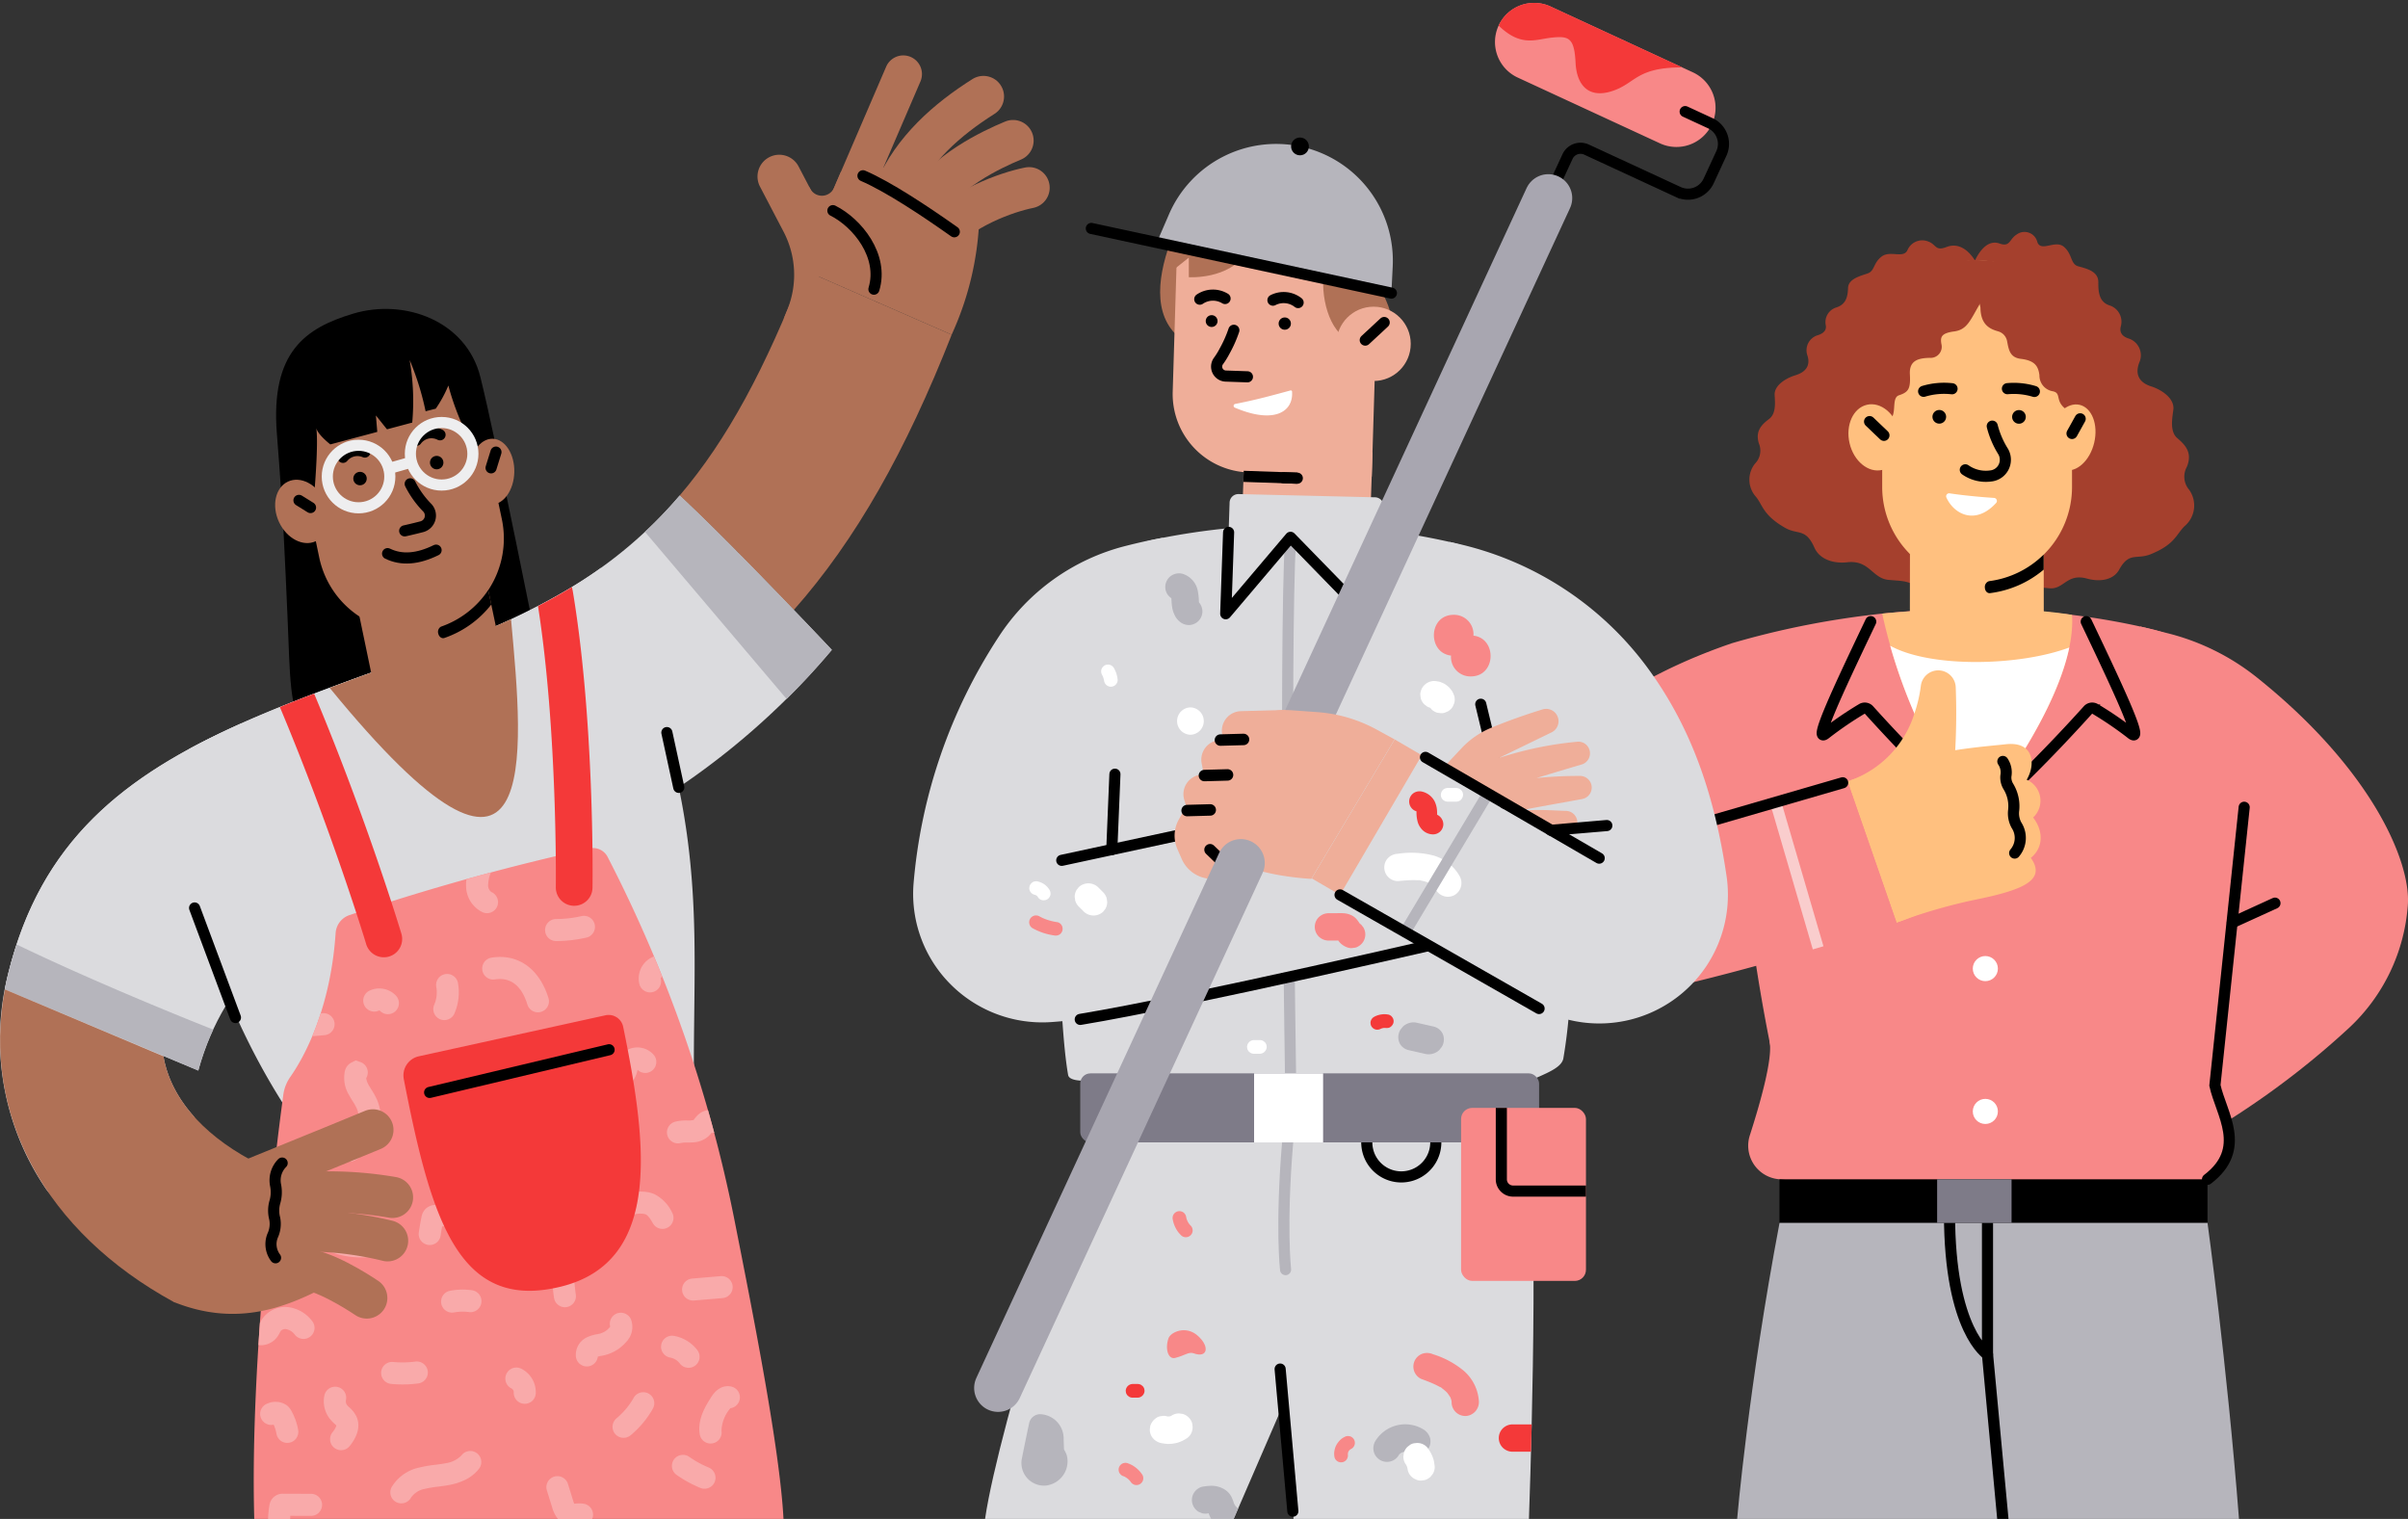
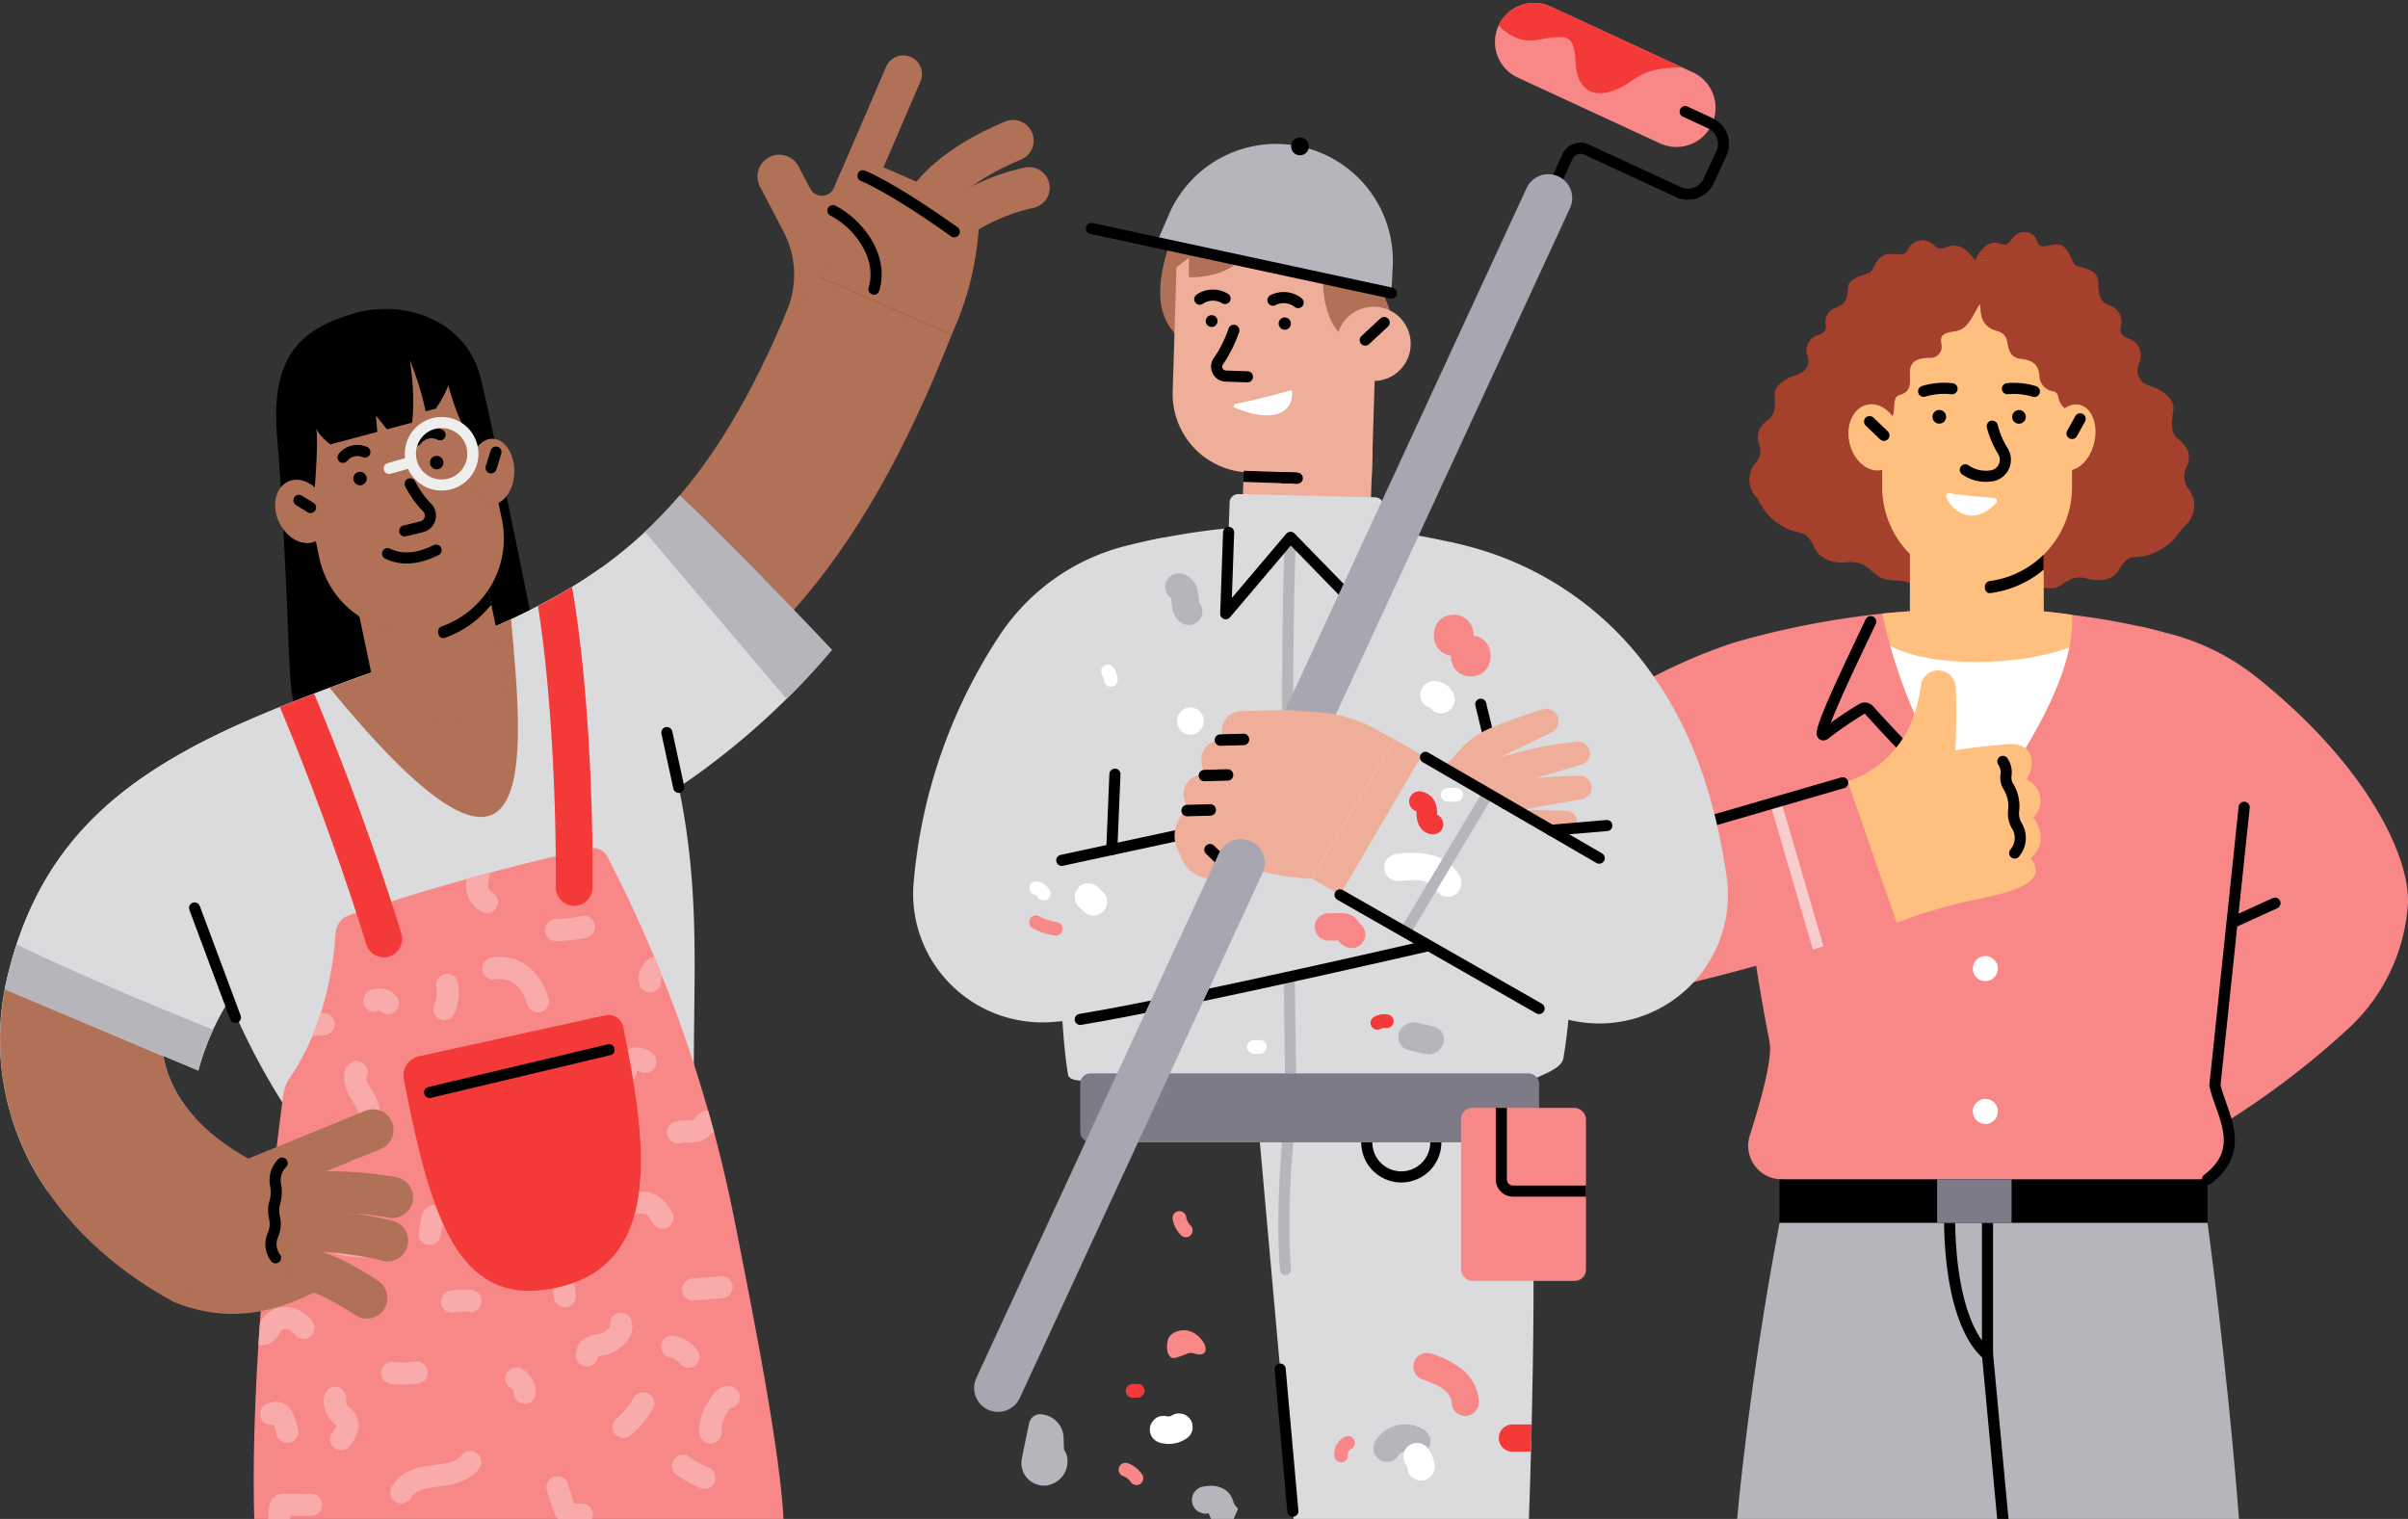
<svg xmlns="http://www.w3.org/2000/svg" width="325" height="205" viewBox="0 0 325 205">
  <rect x="0" y="0" width="325" height="205" fill="#333333" stroke="none" />
  <title />
  <defs>
    <style>
      .cls-1 {
        fill: #f88888;
      }

      .cls-15, .cls-16, .cls-18, .cls-19, .cls-2, .cls-20, .cls-21, .cls-22, .cls-23, .cls-3, .cls-7, .cls-9 {
        fill: none;
      }

      .cls-18, .cls-2, .cls-22, .cls-23, .cls-3, .cls-9 {
        stroke: #000;
      }

      .cls-15, .cls-16, .cls-18, .cls-19, .cls-2, .cls-21, .cls-22, .cls-3, .cls-7 {
        stroke-miterlimit: 10;
      }

      .cls-2 {
        stroke-width: 0.538px;
      }

      .cls-15, .cls-16, .cls-20, .cls-21, .cls-22, .cls-3, .cls-9 {
        stroke-linecap: round;
      }

      .cls-16, .cls-18, .cls-19, .cls-20, .cls-23, .cls-3, .cls-7, .cls-9 {
        stroke-width: 1.5px;
      }

      .cls-4 {
        fill: #ffc07f;
      }

      .cls-5 {
        fill: #fff;
      }

      .cls-6 {
        fill: #a5402d;
      }

      .cls-7 {
        stroke: #f9cdcd;
      }

      .cls-8 {
        fill: #b6b5bc;
      }

      .cls-20, .cls-23, .cls-9 {
        stroke-linejoin: round;
      }

      .cls-10 {
        fill: #7e7b88;
      }

      .cls-11 {
        fill: #dbdbde;
      }

      .cls-12 {
        fill: #b07156;
      }

      .cls-13 {
        fill: #f9aaaa;
      }

      .cls-14 {
        fill: #f43939;
      }

      .cls-15 {
        stroke: #b07156;
        stroke-width: 5.561px;
      }

      .cls-16 {
        stroke: #eeeeef;
      }

      .cls-17 {
        fill: #efae99;
      }

      .cls-19, .cls-20 {
        stroke: #b6b5bc;
      }

      .cls-21 {
        stroke: #a8a6b0;
        stroke-width: 6.455px;
      }

      .cls-22 {
        stroke-width: 1.546px;
      }
    </style>
  </defs>
  <g id="Layer_3" data-name="Layer 3">
    <g>
      <path class="cls-1" d="M285.616,159.23l-8.037-18.506c11.946-5.189,16.793-13.96,22.326-19.457h0c-4.465-4.992-6.904-9.023-12.133-11.978l1.084-24.733,3.542.868a31.613,31.613,0,0,1,12.207,6.006c15.452,12.354,20.805,24.836,20.371,30.708a25.088,25.088,0,0,1-7.904,16.565A112.228,112.228,0,0,1,285.616,159.23Z" />
-       <path class="cls-2" d="M236.988,96.365c-14.06,4.812-21.912,12.182-25.939,19.211a6.176,6.176,0,0,0,6.535,9.16,315.532,315.532,0,0,0,35.079-9.748" />
+       <path class="cls-2" d="M236.988,96.365c-14.06,4.812-21.912,12.182-25.939,19.211" />
      <path class="cls-1" d="M296.744,153.359H241.856s-8.135-26.831-8.135-66.538c19.515-5.724,39.913-5.923,56.714-1.901A15.333,15.333,0,0,1,302.185,99.772,230.159,230.159,0,0,1,296.744,153.359Z" />
-       <path class="cls-3" d="M270.936,107c4.817-4.51,9.469-9.619,10.868-11.176a.764.764,0,0,1,.975-.141,48.856,48.856,0,0,1,4.831,3.295c1.746,1.462-1.213-4.977-6.039-15.079" />
      <path class="cls-3" d="M263.12,107c-4.817-4.51-9.469-9.619-10.868-11.176a.764.764,0,0,0-.975-.141,48.856,48.856,0,0,0-4.831,3.295c-1.746,1.462,1.213-4.977,6.039-15.079" />
      <path class="cls-4" d="M279.655,82.986c.737,10.863-13.007,27.628-13.007,27.628a73.152,73.152,0,0,1-12.614-27.796S269.153,81.249,279.655,82.986Z" />
      <path class="cls-5" d="M255.109,87.147a73.167,73.167,0,0,0,11.539,23.467S277.104,97.857,279.286,87.389C272.524,89.913,260.544,90.168,255.109,87.147Z" />
      <path class="cls-4" d="M249.357,105.457l6.61,19.063.603-.209a26.997,26.997,0,0,0,9.779-6.013l1.011-.962-5.61-16.177Z" />
      <path class="cls-1" d="M216.289,134.955a16.28,16.28,0,0,1-13.994-24.392c4.22-7.369,13.098-17.469,31.425-23.742l6.534,19.088c-5.154,1.764-4.137,3.735-4.137,3.735s13.14-4.152,13.24-4.187l6.61,19.063A322.741,322.741,0,0,1,219.564,134.628,16.672,16.672,0,0,1,216.289,134.955Z" />
      <path class="cls-4" d="M249.357,105.457a14.026,14.026,0,0,0,9.002-9.092,18.671,18.671,0,0,0,.891-3.791,2.373,2.373,0,0,1,2.347-2.1h0a2.369,2.369,0,0,1,2.362,2.275,92.657,92.657,0,0,1-.142,9.7Z" />
      <path class="cls-4" d="M274.406,110.331a3.089,3.089,0,0,0-.871-5.097c1.197-1.958,1.085-5.217-2.822-4.787-3.097.341-8.961.712-14.745,2.717v21.355a73.177,73.177,0,0,1,10.231-3.009c6.57-1.317,10.106-2.612,7.892-5.729C275.668,114.531,275.934,112.347,274.406,110.331Z" />
      <path class="cls-6" d="M295.472,66.115a2.723,2.723,0,0,1-.326-3.092c.812-1.937-.233-2.994-1.279-3.887-1.04-.888-.689-2.667-.539-3.825.201-1.55-1.603-2.723-2.989-3.161-1.373-.433-2.279-1.397-1.625-3.178a2.381,2.381,0,0,0-1.385-3.275c-.958-.292-1.294-.881-1.086-1.661a2.31,2.31,0,0,0-1.438-2.79c-1.416-.409-1.62-1.655-1.602-3.153.018-1.504-1.618-1.841-2.709-2.152-1.082-.308-.746-1.6-1.926-2.624-1.172-1.017-3.088.768-3.597-.654a1.779,1.779,0,0,0-2.795-1.006c-1.027.644-.85,1.724-2.3,1.21-1.436-.509-2.664.698-3.547,2.777l.493,8.429,6.21,35.788c1.267-.804,1.837-.615,3.595-.462,1.933.168,2.325-2.064,5.052-1.31,1.661.459,3.535.254,4.343-1.212,1.347-2.442,2.338-1.31,4.231-2.071,3.282-1.319,3.463-2.681,4.584-3.787A3.645,3.645,0,0,0,295.472,66.115Z" />
      <path class="cls-6" d="M236.869,62.569a2.486,2.486,0,0,0,.524-2.714c-.537-1.719.429-2.588,1.39-3.32.961-.733.783-2.262.735-3.242-.064-1.299,1.562-2.274,2.799-2.644,1.242-.372,2.108-1.193,1.622-2.672a2.122,2.122,0,0,1,1.409-2.738c.876-.276,1.208-.773,1.058-1.402a2.065,2.065,0,0,1,1.428-2.338c1.315-.417,1.552-1.438,1.591-2.637.039-1.191,1.562-1.596,2.594-1.938,1.036-.343.75-1.342,1.899-2.271,1.15-.93,3.006.299,3.532-.905a2.17,2.17,0,0,1,2.846-1.135c1.068.405.885,1.317,2.418.725,1.54-.595,2.907.275,3.936,1.961l-.383,7.57-7.098,36.664c-1.526-1.192-2.207-1.091-4.27-1.27-2.21-.191-2.576-2.719-5.578-2.377-1.781.202-3.706-.333-4.439-1.982-1.187-2.67-2.223-1.672-3.979-2.683-2.92-1.681-2.975-2.989-3.878-4.138A3.463,3.463,0,0,1,236.869,62.569Z" />
      <path class="cls-4" d="M271.937,87.448l-10.27-.013a3.675,3.675,0,0,1-3.899-3.398l.026-20.891,18.022.023.028,20.883A3.674,3.674,0,0,1,271.937,87.448Z" />
      <path class="cls-4" d="M266.831,78.534h-.005a12.808,12.808,0,0,1-12.792-12.809l-0-17.77a12.808,12.808,0,0,1,12.824-12.807h0a12.808,12.808,0,0,1,12.792,12.806l.005,17.77A12.808,12.808,0,0,1,266.831,78.534Z" />
      <path d="M275.828,74.844l.001,2.036a13.911,13.911,0,0,1-7.236,3.171c-.371.046-.707-.285-.707-.818h0a.811.811,0,0,1,.571-.799A12.777,12.777,0,0,0,275.828,74.844Z" />
      <path class="cls-3" d="M268.889,57.515a12.031,12.031,0,0,0,1.478,3.44,2.201,2.201,0,0,1-1.718,3.286,4.811,4.811,0,0,1-3.397-.831" />
      <path class="cls-3" d="M270.936,52.457a9.543,9.543,0,0,1,3.636.375" />
      <path class="cls-3" d="M263.46,52.467a9.576,9.576,0,0,0-3.834.346" />
      <circle cx="261.739" cy="56.253" r="0.924" />
      <circle cx="272.492" cy="56.266" r="0.924" />
      <path class="cls-5" d="M263.133,66.583c2.264.342,4.764.536,6.008.618a.408.408,0,0,1,.263.686c-2.795,3.042-5.691,1.513-6.707-.745A.405.405,0,0,1,263.133,66.583Z" />
      <path class="cls-6" d="M265.811,35.116l1.483,6.365c.012,2.426,1.358,2.942,2.397,3.242a1.691,1.691,0,0,1,1.195,1.304c.228,1.183.374,2.225,1.869,2.406,1.89.229,2.348.993,2.501,2.215a2.149,2.149,0,0,0,1.833,2.165c1.222.28.154,1.348,1.91,2.529h1.205S284.552,34.604,265.811,35.116Z" />
      <ellipse class="cls-4" cx="279.656" cy="59.035" rx="4.516" ry="3.077" transform="translate(158.325 317.824) rotate(-76.801)" />
      <line class="cls-3" x1="279.653" y1="58.505" x2="280.755" y2="56.523" />
      <path class="cls-6" d="M267.294,40.875c-1.37,2.313-1.755,3.614-3.538,3.854s-1.879.771-1.735,1.686a1.501,1.501,0,0,1-1.59,1.879c-1.349.048-2.769.241-2.661,2.216s-.181,2.409-1.482,2.843.263,3.699-2.253,3.487c-.589-5.077-1.167-12.883,1.29-15.966s7.024-6.106,11.534-5.727S267.294,40.875,267.294,40.875Z" />
      <ellipse class="cls-4" cx="252.998" cy="59.03" rx="3.46" ry="4.516" transform="translate(-6.795 58.672) rotate(-13.055)" />
      <line class="cls-3" x1="254.271" y1="58.756" x2="252.329" y2="56.899" />
      <line class="cls-7" x1="239.727" y1="108.551" x2="245.388" y2="127.923" />
      <line class="cls-3" x1="248.703" y1="105.646" x2="221.483" y2="113.549" />
      <path class="cls-3" d="M270.319,102.767a2.617,2.617,0,0,1,.41,1.959,2.312,2.312,0,0,0,.306,1.375,5.107,5.107,0,0,1,.742,3.254,3.309,3.309,0,0,0,.38,2.012,3.139,3.139,0,0,1-.242,3.766" />
      <path class="cls-1" d="M298.112,142.649l-59.284-2.1c.467,2.242-1.231,8.247-2.662,12.688a4.543,4.543,0,0,0,3.781,5.898l.226.028a39.581,39.581,0,0,0,4.789.291h53.15C302.94,154.748,299.301,150.168,298.112,142.649Z" />
      <rect x="240.172" y="159.163" width="57.768" height="5.889" />
      <path class="cls-3" d="M297.94,159.163c5.445-4.142,1.828-8.85 1-12.682L302.89,108.95" />
      <line class="cls-3" x1="301.29" y1="124.519" x2="307.045" y2="121.893" />
      <circle class="cls-5" cx="267.955" cy="150.001" r="1.694" />
      <circle class="cls-5" cx="267.955" cy="130.725" r="1.694" />
      <path class="cls-8" d="M302.189,205h-67.732s1.523-17.826,5.72-39.948h57.764S300.547,183.867,302.189,205Z" />
      <path class="cls-9" d="M263.12,163.859c0,15.777,5.126,18.943,5.126,18.943V162.107" />
      <path d="M271.076,204.929V205h-1.523l-2.058-22.133a.748.748,0,0,1,.676-.817.758.758,0,0,1,.827.686Z" />
      <rect class="cls-10" x="261.448" y="159.163" width="10.047" height="5.889" />
    </g>
  </g>
  <g id="Layer_2" data-name="Layer 2">
    <g>
      <path d="M72.948,89.46,41.193,99.202c-2.203-3.753-2.032-7.972-2.382-15.796s-.56-13.76-1.441-24.865,3.928-14.295,10.293-16.209c6.919-2.081,15.258.948,17.166,8.535C66.907,59.123,72.948,89.46,72.948,89.46Z" />
      <path class="cls-2" d="M34.216,168.757c-19.338-7.797-25.657-22.03-22.507-34.785,5.128-20.784,21.832-25.64,51.712-36.378,29.116-10.474,42.907-25.662,55.02-56.798" />
      <path class="cls-11" d="M93.742,150.635,42.354,154.983a93.482,93.482,0,0,1-14.759-29.427c-2.11-7.175-1.154-16.703-2.07-24.467,8.267-4.491,18.206-8.048,29.392-12.04l4.81-1.72c8.479-3.046,15.447-6.432,21.405-10.697a147.545,147.545,0,0,1,8.201,20.721C95.606,118.097,93.178,131.627,93.742,150.635Z" />
      <path class="cls-11" d="M77.211,79.223l6.801,21.217a123.812,123.812,0,0,1-16.906,7.421l-4.849,1.734c-27.132,9.689-36.683,13.721-39.958,26.994-1.237,5.02.136,9.84,3.759,13.972,2.796,3.177-14.818,17.514-19.94,9.777a35.848,35.848,0,0,1-4.999-28.972c6.246-25.326,26.191-32.457,53.797-42.316l4.81-1.72a94.547,94.547,0,0,0,17.484-8.117Z" />
      <path class="cls-12" d="M128.444,45.174c-6.167,15.667-12.914,27.672-21.306,37.148-4.474-4.657-10.926-11.285-15.407-15.444,6.437-7.54,11.625-17.263,16.719-30.451l9.992,4.369Z" />
      <path class="cls-1" d="M39.2,145.318c1.639-2.344,5.387-8.777,6.099-19.4a2.742,2.742,0,0,1,1.828-2.399,311.676,311.676,0,0,1,32.459-9.015,2.207,2.207,0,0,1,2.431,1.166q.088.174.177.347a185.099,185.099,0,0,1,16.864,48.294c2.609,13.153,6.206,31.347,6.688,40.69H34.317c-.619-21.978,3.023-50.608,3.92-57.253A5.531,5.531,0,0,1,39.2,145.318Z" />
      <path class="cls-13" d="M90.458,183.223a2.128,2.128,0,0,1,1.288.792,1.487,1.487,0,1,0,2.373-1.794,5.104,5.104,0,0,0-3.135-1.924,1.487,1.487,0,1,0-.526,2.927Z" />
      <path class="cls-13" d="M84.287,194.048a1.48,1.48,0,0,0,.822-.337,12.905,12.905,0,0,0,3.006-3.593,1.487,1.487,0,0,0-2.589-1.464,10.078,10.078,0,0,1-2.315,2.767,1.487,1.487,0,0,0,1.076,2.627Z" />
      <path class="cls-13" d="M86.796,163.818a1.364,1.364,0,0,1,.349.079c.356.151.719.77.983,1.222a1.487,1.487,0,1,0,2.568-1.502,5.35,5.35,0,0,0-2.387-2.458,4.204,4.204,0,0,0-1.144-.294,6.118,6.118,0,0,0-4.058.924,1.487,1.487,0,1,0,1.609,2.501A3.169,3.169,0,0,1,86.796,163.818Z" />
      <path class="cls-13" d="M96.031,194.819c.038-.003.076-.007.114-.013a1.488,1.488,0,0,0,1.231-1.707,4.905,4.905,0,0,1,1.12-2.943c.023-.036.044-.067.063-.094a1.487,1.487,0,0,0,.154-2.923c-.596-.142-1.741-.14-2.731,1.429-.745,1.181-1.871,2.964-1.541,5.007A1.487,1.487,0,0,0,96.031,194.819Z" />
      <path class="cls-13" d="M79.329,184.416a1.306,1.306,0,0,0,.149-.02,1.487,1.487,0,0,0,1.206-1.298c.124-.038.288-.07.46-.104.181-.035.362-.071.541-.117a5.574,5.574,0,0,0,2.844-1.781,2.879,2.879,0,0,0,.622-3.048,1.488,1.488,0,0,0-2.795.992,1.11,1.11,0,0,1-.097.134,2.563,2.563,0,0,1-1.312.821c-.123.032-.249.055-.374.08a5.151,5.151,0,0,0-1.295.386,2.599,2.599,0,0,0-1.535,2.746A1.488,1.488,0,0,0,79.329,184.416Z" />
      <path class="cls-13" d="M97.273,172.232l-3.853.326a1.487,1.487,0,0,0,.251,2.964l3.853-.326a1.487,1.487,0,1,0-.251-2.964Z" />
      <path class="cls-13" d="M71.183,135.581a1.487,1.487,0,0,0,1.544,1.041,1.456,1.456,0,0,0,.316-.062,1.487,1.487,0,0,0,.98-1.861c-1.232-3.973-4.111-6.016-7.682-5.451a1.487,1.487,0,1,0,.46,2.939C68.907,131.868,70.383,132.999,71.183,135.581Z" />
      <path class="cls-13" d="M76.368,176.422q.045-.004.091-.011a1.487,1.487,0,0,0,1.257-1.686c-.119-.817-.198-1.653-.235-2.483a1.488,1.488,0,0,0-2.972.133c.042.93.131,1.865.264,2.78A1.487,1.487,0,0,0,76.368,176.422Z" />
      <path class="cls-13" d="M35.422,181.549a2.762,2.762,0,0,0,1.895-.982,3.884,3.884,0,0,0,.455-.726c.033-.065.065-.131.103-.191a.838.838,0,0,1,.771-.265,1.946,1.946,0,0,1,1.163.774,1.488,1.488,0,0,0,2.352-1.822,4.827,4.827,0,0,0-3.082-1.895,3.768,3.768,0,0,0-3.713,1.611c-.088.138-.165.282-.239.428-.011.02-.021.042-.031.062-.005-.001-.01 0-.015-.001q-.105,1.485-.2,2.992A2.764,2.764,0,0,0,35.422,181.549Z" />
      <path class="cls-13" d="M41.979,204.586h.003a1.487,1.487,0,0,0,.003-2.975l-3.744-.008a1.787,1.787,0,0,0-1.875,1.564A13.988,13.988,0,0,0,36.179,205h2.986c.007-.14.003-.28.016-.42Z" />
      <path class="cls-13" d="M47.109,147.793c.154.286.325.562.497.838a7.641,7.641,0,0,1,.574,1.03,3.266,3.266,0,0,1-.011,2.403,4.027,4.027,0,0,1-1.701,1.934,1.487,1.487,0,1,0,1.502,2.567,6.954,6.954,0,0,0,2.965-3.405,6.221,6.221,0,0,0-.008-4.641,10.116,10.116,0,0,0-.794-1.459c-.139-.223-.279-.447-.404-.677a2.478,2.478,0,0,1-.308-.871,1.517,1.517,0,0,0,.118-.241,1.487,1.487,0,0,0-.857-1.921l-.679-.233-.589.301a1.695,1.695,0,0,0-.853,1.08A4.458,4.458,0,0,0,47.109,147.793Z" />
      <path class="cls-13" d="M81.129,145.493a1.487,1.487,0,0,0,1.454,1.52,5.359,5.359,0,0,0,.608-.014,3.086,3.086,0,0,0,2.102-.969,3.516,3.516,0,0,0,.71-1.441c.016-.058.038-.13.058-.194a1.488,1.488,0,0,0,2.203-1.99,2.925,2.925,0,0,0-4.666.256,4.102,4.102,0,0,0-.453,1.101c-.024.085-.055.19-.071.251a2.044,2.044,0,0,1-.425.026A1.488,1.488,0,0,0,81.129,145.493Z" />
      <path class="cls-13" d="M94.259,150.417a4.014,4.014,0,0,0-.511.568,1.785,1.785,0,0,1-.138.171,3.091,3.091,0,0,1-.847.068,5.864,5.864,0,0,0-1.723.19,1.488,1.488,0,0,0,.86,2.848,3.68,3.68,0,0,1,.875-.063c.245-.001.519-.002.807-.026a3.31,3.31,0,0,0,1.984-.775,3.571,3.571,0,0,0,.465-.502,1.479,1.479,0,0,0,.364-.016q-.408-1.528-.842-3.047A2.369,2.369,0,0,0,94.259,150.417Z" />
      <path class="cls-13" d="M70.744,189.459a1.484,1.484,0,0,0,1.565-1.405,3.538,3.538,0,0,0-1.966-3.334,1.487,1.487,0,0,0-1.3,2.675.576.576,0,0,1,.295.5A1.487,1.487,0,0,0,70.744,189.459Z" />
      <path class="cls-13" d="M86.318,132.893a1.487,1.487,0,0,0,2.85-.849.55.55,0,0,1,.201-.212l.017-.007q-.552-1.376-1.125-2.744a4,4,0,0,0-.406.191A3.172,3.172,0,0,0,86.318,132.893Z" />
      <path class="cls-13" d="M61.811,132.671a1.487,1.487,0,0,0-2.927.533,4.173,4.173,0,0,1-.277,2.391,1.487,1.487,0,0,0,2.726,1.19A7.176,7.176,0,0,0,61.811,132.671Z" />
      <path class="cls-13" d="M58.123,168.026a1.488,1.488,0,0,0,1.345-1.266c.06-.41.127-.819.203-1.235l1.436-.116.006-0a1.487,1.487,0,0,0-.245-2.965l-2.137.172a2.043,2.043,0,0,0-1.215.469,2.013,2.013,0,0,0-.628,1.162q-.21,1.035-.363,2.081a1.488,1.488,0,0,0,1.255,1.688A1.527,1.527,0,0,0,58.123,168.026Z" />
      <path class="cls-13" d="M64.969,175.813a1.487,1.487,0,0,0-1.27-1.677,9.092,9.092,0,0,0-2.935.068,1.487,1.487,0,1,0,.542,2.924,6.206,6.206,0,0,1,1.986-.046,1.468,1.468,0,0,0,.33.009A1.489,1.489,0,0,0,64.969,175.813Z" />
      <path class="cls-13" d="M43.796,139.711a1.487,1.487,0,1,0-.251-2.964l-.27.023c-.361,1.123-.742,2.157-1.13,3.081Z" />
      <path class="cls-13" d="M78.482,123.642a15.647,15.647,0,0,1-3.431.393,1.487,1.487,0,1,0,.012,2.975q.751-.002,1.5-.067a18.765,18.765,0,0,0,2.582-.401,1.487,1.487,0,0,0-.662-2.9Z" />
      <path class="cls-13" d="M36.937,192.277a5.155,5.155,0,0,1,.374,1.227,1.487,1.487,0,0,0,1.589,1.228c.043-.004.087-.009.131-.017a1.487,1.487,0,0,0,1.211-1.72,8.1,8.1,0,0,0-.891-2.538,2.521,2.521,0,0,0-.583-.748,2.666,2.666,0,0,0-2.65-.29,1.488,1.488,0,0,0,.819,2.857Z" />
      <path class="cls-13" d="M80.017,204.687a1.487,1.487,0,0,0-1.196-1.73,4.437,4.437,0,0,0-1.13-.029c-.061.005-.133.01-.198.014-.032-.08-.07-.192-.114-.331l-.728-2.339a1.487,1.487,0,1,0-2.84.883l.728,2.34A4.199,4.199,0,0,0,75.3,205h4.621A1.479,1.479,0,0,0,80.017,204.687Z" />
      <path class="cls-13" d="M45.105,195.393a1.487,1.487,0,0,0,2.091-.228c1.433-1.783,1.291-3.141.921-3.967a3.955,3.955,0,0,0-.975-1.257,3.258,3.258,0,0,1-.284-.286.853.853,0,0,1-.167-.692,1.487,1.487,0,1,0-2.906-.636,3.816,3.816,0,0,0,.778,3.221,6.264,6.264,0,0,0,.535.555c.109.103.273.258.295.274 0.0.003-.004.288-.515.926A1.487,1.487,0,0,0,45.105,195.393Z" />
      <path class="cls-13" d="M62.957,118.645a5.563,5.563,0,0,0-.049.896,3.937,3.937,0,0,0,2.245,3.587,1.487,1.487,0,0,0,1.159-2.739,1.108,1.108,0,0,1-.431-.932,4.985,4.985,0,0,1,.371-1.703Q64.631,118.185,62.957,118.645Z" />
      <path class="cls-13" d="M52.189,169.212a1.487,1.487,0,0,0-.847-2.851,9.198,9.198,0,0,1-6.061-.328,1.487,1.487,0,0,0-1.148,2.744,12.038,12.038,0,0,0,8.055.435Z" />
      <path class="cls-13" d="M56.063,183.763a13.329,13.329,0,0,1-2.964.056,1.487,1.487,0,1,0-.281,2.96,15.998,15.998,0,0,0,2.871.015q.384-.033.767-.083a1.487,1.487,0,0,0,1.277-1.671A1.503,1.503,0,0,0,56.063,183.763Z" />
      <path class="cls-13" d="M95.65,198.06a13.329,13.329,0,0,1-2.601-1.423,1.487,1.487,0,1,0-1.714,2.43,15.999,15.999,0,0,0,2.485,1.438q.35.163.708.309a1.487,1.487,0,0,0,1.938-.816A1.503,1.503,0,0,0,95.65,198.06Z" />
      <path class="cls-13" d="M55.466,202.138a2.877,2.877,0,0,1,1.872-1.195,14.697,14.697,0,0,1,1.794-.3c.535-.069,1.07-.138,1.597-.243a8.394,8.394,0,0,0,1.883-.594,5.338,5.338,0,0,0,2.041-1.582,1.487,1.487,0,0,0-2.359-1.812,3.673,3.673,0,0,1-2.147,1.071c-.459.092-.925.15-1.39.209a17.145,17.145,0,0,0-2.162.372,5.714,5.714,0,0,0-3.757,2.681,1.488,1.488,0,0,0,2.629,1.393Z" />
      <path class="cls-13" d="M53.443,134.378a3.093,3.093,0,0,0-3.57-.679,1.487,1.487,0,0,0,1.279,2.686.174.174,0,0,1,.112.019,1.487,1.487,0,1,0,2.179-2.025Z" />
      <path class="cls-14" d="M52.513,129.097a2.185,2.185,0,0,1-.5.092,2.488,2.488,0,0,1-2.586-1.752c-.043-.156-4.564-15.127-11.654-32.011,1.501-.605,3.042-1.213,4.624-1.804,7.167,17.086,11.733,32.234,11.776,32.389A2.472,2.472,0,0,1,52.513,129.097Z" />
      <path class="cls-14" d="M79.968,119.808a2.466,2.466,0,0,1-2.262,2.43,2.168,2.168,0,0,1-.248.011,2.478,2.478,0,0,1-2.441-2.51c.001-.219.248-21.057-2.404-37.939q2.403-1.233,4.598-2.578C80.243,96.828,79.989,118.871,79.968,119.808Z" />
      <path class="cls-15" d="M124.655,27.963c2.843-4.816,9.189-7.794,12.072-8.992" />
      <path class="cls-15" d="M126.112,32.236c3.724-4.173,9.722-6.285,12.781-6.9" />
-       <path class="cls-15" d="M120.822,25.713c2.379-5.529,6.984-9.581,11.912-12.69" />
      <path class="cls-12" d="M108.448,36.427l19.996,8.747.332-.759a40.954,40.954,0,0,0,3.371-14.392l.088-1.76L115.266,20.841Z" />
      <path class="cls-12" d="M115.705,6.72h5.038a0,0,0,0,1,0,0V27.917a2.519,2.519,0,0,1-2.519,2.519h0a2.519,2.519,0,0,1-2.519-2.519V6.72A0,0,0,0,1,115.705,6.72Z" transform="translate(219.473 82.378) rotate(-156.714)" />
      <path class="cls-12" d="M103.816,21.22h0a2.938,2.938,0,0,1,3.965,1.243l5.876,11.242-7.873,9.278.478-1.177a12.533,12.533,0,0,0-.503-10.525l-3.186-6.096A2.938,2.938,0,0,1,103.816,21.22Z" />
      <path class="cls-12" d="M109.227,25.23l.119.227a1.788,1.788,0,0,0,3.227-.121l.941-2.187,5.428,2.336-4.048,9.406-6.562-2.824Z" />
      <path class="cls-3" d="M112.412,28.428c3.288,1.643,6.901,6.109,5.538,10.601" />
      <path class="cls-3" d="M128.8,31.281c-4-2.828-8.928-6.096-12.329-7.559" />
      <path class="cls-12" d="M68.973,83.582l-.004-.001c-2.873,1.321-5.94,2.562-9.242,3.748l-4.81,1.72c-3.616,1.29-7.086,2.535-10.426,3.781C73.262,128.023,70.663,102.067,68.973,83.582Z" />
      <path class="cls-12" d="M64.117,96.324l-7.278,1.516A5.165,5.165,0,0,1,50.73,93.836l-4.544-21.821,17.342-3.611L68.118,90.203A5.165,5.165,0,0,1,64.117,96.324Z" />
      <path class="cls-12" d="M57.982,84.997l-.005.001a12.589,12.589,0,0,1-14.888-9.744L39.506,58.159a12.589,12.589,0,0,1,9.755-14.905h0A12.589,12.589,0,0,1,64.149,52.994L67.736,70.089A12.589,12.589,0,0,1,57.982,84.997Z" />
      <path d="M65.893,79.634l.412,1.958a13.673,13.673,0,0,1-6.322,4.509c-.348.119-.738-.132-.845-.645h0a.797.797,0,0,1,.388-.884A12.559,12.559,0,0,0,65.893,79.634Z" />
      <path class="cls-3" d="M55.364,65.3a12.692,12.692,0,0,0,2.333,3.254,1.551,1.551,0,0,1-.763,2.534c-1.216.316-2.314.558-2.314.558" />
      <circle cx="48.591" cy="64.588" r="0.908" />
      <circle cx="58.939" cy="62.434" r="0.908" />
      <path class="cls-3" d="M52.31,74.72c1.894.924,4.07.749,6.549-.471" />
      <path class="cls-3" d="M46.294,61.724a2.533,2.533,0,0,1,2.95-.715" />
      <path class="cls-3" d="M56.205,59.423a2.524,2.524,0,0,1,3.185-.741" />
      <path d="M44.584,59.978,55.638,57.033a32.355,32.355,0,0,0-.35-8.449,37.385,37.385,0,0,1,2.153,6.92l1.373-.348a16.797,16.797,0,0,0,1.7-3.128s1.461,5.932,4.447,9.616l1.21-.557L63.748,49.685s-3.252-9.212-15.114-6.846S38.297,55.459,39.337,59.995a37.796,37.796,0,0,0,2.208,7.011l.852-.072c.173-2.134.579-7.468.276-9.259C42.758,58.569,44.584,59.978,44.584,59.978Z" />
      <polygon class="cls-12" points="50.958 58.73 50.733 56.071 52.404 58.164 50.958 58.73" />
      <ellipse class="cls-12" cx="66.388" cy="63.654" rx="4.439" ry="3.025" transform="translate(1.173 128.508) rotate(-88.636)" />
      <line class="cls-3" x1="66.279" y1="63.144" x2="66.939" y2="61.015" />
      <ellipse class="cls-12" cx="40.742" cy="69.022" rx="3.401" ry="4.439" transform="translate(-25.266 23.558) rotate(-24.89)" />
      <line class="cls-3" x1="41.912" y1="68.502" x2="40.35" y2="67.531" />
-       <circle class="cls-16" cx="48.394" cy="64.316" r="4.22" />
      <circle class="cls-16" cx="59.606" cy="61.243" r="4.22" />
      <line class="cls-16" x1="52.537" y1="63.22" x2="55.468" y2="62.387" />
      <path class="cls-12" d="M33.841,156.55l-10.382,19.171c8.069,3.251,14.502.975,19.727-1.669l-2.086-17.41a2.247,2.247,0,0,0-3.087-1.81Z" />
      <path class="cls-11" d="M32.634,97.602c-15.898,7.097-27.114,15.907-31.514,33.763-.178.722-.336,1.441-.464,2.159l.001.01,26.107,10.953c3.66-13.472,13.546-19.084,13.546-19.084l-.731-8.635Z" />
      <line class="cls-3" x1="31.779" y1="137.328" x2="26.264" y2="122.542" />
      <path class="cls-8" d="M2.25,127.474c-.411,1.253-.797,2.538-1.13,3.891-.178.722-.336,1.441-.464,2.159l.001.01,26.107,10.953a35.031,35.031,0,0,1,2.012-5.529C24.587,137.298,12.702,132.502,2.25,127.474Z" />
      <path class="cls-11" d="M112.27,87.71a101.003,101.003,0,0,1-25.421,21.565l-2.837-8.835L77.211,79.223l-.002-.02A58.923,58.923,0,0,0,91.73,66.879c4.482,4.159,10.933,10.787,15.407,15.444C110.159,85.46,112.27,87.71,112.27,87.71Z" />
      <path class="cls-8" d="M107.137,82.323c-4.474-4.657-10.926-11.285-15.407-15.444a58.983,58.983,0,0,1-4.683,4.898l.001.004,19.119,22.558A89.338,89.338,0,0,0,112.27,87.71S110.159,85.46,107.137,82.323Z" />
      <line class="cls-3" x1="91.611" y1="106.266" x2="90.005" y2="98.871" />
      <path class="cls-14" d="M56.521,142.564l25.193-5.536a2.002,2.002,0,0,1,2.393,1.55c3.172,15.489,5.381,31.656-8.383,35.065-13.755,3.408-17.502-8.847-21.224-27.992A2.643,2.643,0,0,1,56.521,142.564Z" />
      <path class="cls-15" d="M34.162,159.102c7.298-2.948,16.167-6.609,16.167-6.609" />
      <path class="cls-15" d="M36.598,161.465a50.86,50.86,0,0,1,16.375.137" />
      <path class="cls-15" d="M40.498,166.136a46.104,46.104,0,0,1,11.812,1.324" />
      <path class="cls-15" d="M41.822,171.397c3.167.692,7.679,3.784,7.679,3.784" />
      <path class="cls-3" d="M38.083,156.971a3.317,3.317,0,0,0-.899,2.94,4.738,4.738,0,0,1-.094,2.354,4.155,4.155,0,0,0-.021,2.161,3.761,3.761,0,0,1-.28,2.361,3.057,3.057,0,0,0,.399,2.967" />
      <path class="cls-12" d="M33.84,156.552c-6.759-3.678-10.853-8.581-11.782-13.992l-21.402-9.026C-2.526,150.446,6.168,166.29,23.458,175.724,25.562,176.872,35.216,157.301,33.84,156.552Z" />
      <line class="cls-9" x1="57.985" y1="147.44" x2="82.207" y2="141.677" />
    </g>
  </g>
  <g id="Layer_4" data-name="Layer 4">
    <g>
      <path class="cls-12" d="M158.271,31.86c-1.947,4.945-2.907,10.674,1.028,13.799,3.013,2.393,3.435-12.838,3.435-12.838Z" />
      <path class="cls-1" d="M231.054,16.771a5.282,5.282,0,0,1-7.011,2.577l-9.602-4.441-9.602-4.441a5.282,5.282,0,0,1-2.577-7.011h0A5.282,5.282,0,0,1,209.274.878l19.203,8.881a5.282,5.282,0,0,1,2.577,7.011Z" />
      <path class="cls-3" d="M205.966,33.231l5.596-12.099a1.932,1.932,0,0,1,2.565-.943l12.401,5.735a3.076,3.076,0,0,0,4.083-1.501l1.717-3.712a3.076,3.076,0,0,0-1.501-4.083l-3.386-1.566" />
      <rect class="cls-17" x="167.76" y="60.718" width="17.288" height="11.873" transform="translate(2.402 -6.039) rotate(1.975)" />
      <path class="cls-17" d="M172.879,21.833h0a13.6,13.6,0,0,0-14.062,13.18l-.541,17.852a10.58,10.58,0,0,0,10.21,10.894l16.654.574.864-28.496A13.6,13.6,0,0,0,172.879,21.833Z" />
      <path class="cls-12" d="M168.271,34.015c-2.366,3.758-7.819,3.397-7.819,3.397V34.767l-2.548,2.038.917-4.945Z" />
      <path class="cls-12" d="M182.313,45.984c-2.986-1.061-4.188-6.152-3.587-9.717,0,0,5.741.246,7.199,2.211,1.321,1.781,4.292,8.227-.536,10.627C184.888,49.354,182.958,45.741,182.313,45.984Z" />
      <circle cx="173.401" cy="43.672" r="0.829" />
      <circle cx="163.532" cy="43.332" r="0.798" />
      <path class="cls-3" d="M161.929,40.378a3.162,3.162,0,0,1,3.413-.09" />
      <path class="cls-3" d="M171.805,40.511a3.162,3.162,0,0,1,3.398.325" />
      <line class="cls-18" x1="167.836" y1="64.288" x2="175.095" y2="64.538" />
      <line class="cls-3" x1="173.257" y1="64.475" x2="175.095" y2="64.538" />
      <path class="cls-3" d="M168.362,50.856l-2.927-.101a1.275,1.275,0,0,1-.985-2.027h0a10.369,10.369,0,0,0,.83-1.342,16.669,16.669,0,0,0,1.249-2.81" />
      <path class="cls-5" d="M166.705,54.519c2.746-.537,4.756-1.086,7.471-1.823a.166.166,0,0,1,.207.141c.208,2.753-2.424,4.437-7.729,2.176A.26.26,0,0,1,166.705,54.519Z" />
      <circle class="cls-17" cx="185.388" cy="46.406" r="5.015" />
      <line class="cls-3" x1="184.262" y1="45.902" x2="186.821" y2="43.525" />
      <path class="cls-11" d="M206.181,147.414H147.487s-.116-.543-.316-1.598c-.685.07-2.855.159-3.011-.734-1.343-7.664-1.555-27.97-2.321-54.44a17.774,17.774,0,0,1,14.22-17.883,94.277,94.277,0,0,1,39.675.401,19.004,19.004,0,0,1,14.711,18.358c.233,20.905,3.135,36.196.557,51.314-.222,1.303-2.352,2.034-4.525,3.032Q206.332,146.637,206.181,147.414Z" />
      <path class="cls-19" d="M174.176,72.518c-.873,16.316,0,72.349,0,72.349" />
      <path class="cls-11" d="M206.356,154.182c1.404,12.819,0,50.818,0,50.818H174.586L170.039,154.182Z" />
-       <path class="cls-11" d="M147.168,154.182S134.804,192.144,132.952,205h33.55l22.008-50.818Z" />
      <path class="cls-20" d="M173.788,154.182c-.947,11.306-.28,17.17-.28,17.17" />
      <rect class="cls-10" x="145.797" y="144.867" width="61.929" height="9.315" rx="1.37" />
-       <rect class="cls-5" x="169.261" y="144.867" width="9.315" height="9.315" />
      <path class="cls-11" d="M167.166,66.682l18.426.436a1.185,1.185,0,0,1,1.156,1.223l-.173,5.272-20.786-.753.165-5.033A1.185,1.185,0,0,1,167.166,66.682Z" />
      <polyline class="cls-9" points="165.82 71.849 165.433 82.834 174.176 72.518 184.676 83.292 186.011 71.497" />
      <path class="cls-11" d="M156.966,72.578l.246,19.807a51.11,51.11,0,0,0-11.412,23.192c9.291-1.263,21.784-4.207,46.208-10.181l5.189,21.215c-30.766,7.524-43.498,10.45-55.216,11.326q-.656.048-1.308.048a17.462,17.462,0,0,1-12.344-5.107,17.281,17.281,0,0,1-5.039-13.497,71.613,71.613,0,0,1,11.503-33.443,28.862,28.862,0,0,1,17.088-12.246C153.743,73.216,155.501,72.832,156.966,72.578Z" />
      <line class="cls-9" x1="143.302" y1="116.115" x2="166.501" y2="111.118" />
      <path class="cls-9" d="M145.797,137.582c14.796-2.433,51.399-10.971,51.399-10.971" />
      <line class="cls-21" x1="174.536" y1="101.203" x2="208.971" y2="26.735" />
      <path class="cls-17" d="M166.087,118.615h-2.485a4.489,4.489,0,0,1-4.114-2.693l-.583-1.336a4.489,4.489,0,0,1,.203-3.998l5.268-9.355a10.594,10.594,0,0,1,9.99-5.369l3.435.247a19.592,19.592,0,0,1,7.991,2.349l2.445,1.336-11.241,18.819s-7.411-.333-10.825-2.748Z" />
      <line class="cls-22" x1="165.326" y1="116.619" x2="163.312" y2="114.68" />
      <path class="cls-11" d="M233.033,118.275c-1.711-11.662-5.086-20.686-10.934-28.504A43.816,43.816,0,0,0,197.521,73.565c-.65-.162-1.282-.305-1.885-.424l1.009,21.811c6.604,5.203,10.391,10.113,12.683,17.106-3.775-2.148-7.712-4.453-11.774-6.831-3.018-1.766-6.102-3.571-9.317-5.43L177.035,118.547c3.268,1.889,6.412,3.729,9.486,5.529,7.474,4.375,14.535,8.507,21.205,12.039a17.365,17.365,0,0,0,25.307-17.84Z" />
      <path class="cls-5" d="M197.009,118.259a5.937,5.937,0,0,0-3.555-2.799,11.946,11.946,0,0,0-4.777-.233,1.987,1.987,0,0,0-1.305.54,1.845,1.845,0,0,0,1.305,3.15c.692-.065,1.386-.13,2.081-.131.173-0.0.346.003.519.012.11.006.428-.024.516.042q-.415-.06-.106-.012.128.022.255.049.171.036.339.083.169.047.334.105l.049.018c.219.113.428.233.636.366.014.012.028.023.041.035.096.087.182.183.273.275l.013.018a3.574,3.574,0,0,1,.195.343,1.858,1.858,0,0,0,2.525.662A1.89,1.89,0,0,0,197.009,118.259Z" />
      <path class="cls-1" d="M199.601,189.114a5.937,5.937,0,0,0-1.991-4.062,11.945,11.945,0,0,0-4.205-2.279,1.987,1.987,0,0,0-1.41-.078,1.845,1.845,0,0,0-.188,3.405c.652.241,1.305.483,1.933.783.156.075.311.153.463.236.097.053.396.164.447.261q-.348-.233-.09-.056.106.075.209.154.138.107.269.222.132.116.256.24l.036.038c.149.197.284.396.414.605.007.017.015.033.022.05.049.12.084.244.127.366l.004.022a3.576,3.576,0,0,1,.027.393,1.858,1.858,0,0,0,1.989,1.69A1.89,1.89,0,0,0,199.601,189.114Z" />
      <line class="cls-9" x1="203.076" y1="108.415" x2="199.853" y2="95.045" />
      <path class="cls-17" d="M213.53,107.841c-1.984.369-5.019.895-7.538,1.384l.12.138c2.095-.12,3.838.046,5.232.074a1.571,1.571,0,0,1,.24,3.119c-.415.074-.775.129-1.07.175l-15.713-9.125,2.482-2.648a11.464,11.464,0,0,1,3.931-2.713c2.814-1.172,5.472-2.039,6.985-2.501a1.669,1.669,0,0,1,1.209,3.1l-7.095,3.451a48.196,48.196,0,0,1,10.565-2.187,1.556,1.556,0,0,1,1.615,1.006,1.574,1.574,0,0,1-1.024,2.067c-1.513.443-3.857,1.144-6.09,1.827a56.279,56.279,0,0,1,5.887-.286,1.572,1.572,0,0,1,.268,3.119Z" />
      <line class="cls-21" x1="134.704" y1="187.326" x2="167.474" y2="116.473" />
      <path class="cls-17" d="M170.866,99.714l-6.153.168a2.647,2.647,0,0,0-2.526,3.156l.511,2.604Z" />
      <path class="cls-17" d="M173.638,95.812l-6.153.168a2.647,2.647,0,0,0-2.526,3.156l.511,2.604Z" />
      <path class="cls-17" d="M168.135,103.766l-6.104.793a2.647,2.647,0,0,0-2.191,3.397l.773,2.538Z" />
      <polygon class="cls-17" points="191.894 101.928 180.861 120.777 177.035 118.547 188.237 99.797 191.894 101.928" />
      <line class="cls-19" x1="200.807" y1="107.13" x2="189.596" y2="125.875" />
      <line class="cls-9" x1="192.39" y1="102.216" x2="215.839" y2="115.82" />
      <line class="cls-22" x1="164.713" y1="99.882" x2="167.836" y2="99.797" />
      <line class="cls-22" x1="162.555" y1="104.67" x2="165.678" y2="104.585" />
      <line class="cls-22" x1="160.22" y1="109.396" x2="163.343" y2="109.311" />
      <line class="cls-9" x1="209.328" y1="112.058" x2="216.87" y2="111.419" />
      <line class="cls-9" x1="150.057" y1="114.66" x2="150.478" y2="104.486" />
      <line class="cls-9" x1="180.861" y1="120.777" x2="207.726" y2="136.115" />
      <rect class="cls-1" x="197.196" y="149.524" width="16.856" height="23.352" rx="1.504" />
      <path class="cls-23" d="M202.63,149.524V159.168a1.584,1.584,0,0,0,1.584,1.584h9.839" />
      <path class="cls-23" d="M184.47,154.182a4.657,4.657,0,1,0,9.315,0" />
      <line class="cls-9" x1="174.492" y1="203.957" x2="172.776" y2="184.772" />
      <path class="cls-14" d="M227.04,9.095,209.274.878a5.282,5.282,0,0,0-7.011,2.577c3.066,2.958,5.009,1.837,7.251,1.613s2.971.044,3.139,3.438c.137,2.778,1.585,4.836,4.858,3.811S220.726,9.095,227.04,9.095Z" />
      <path class="cls-5" d="M150.682,90.924a4.172,4.172,0,0,0-.345-.772.955.955,0,0,0-.551-.424.699.699,0,0,0-.368-.016.687.687,0,0,0-.343.109.931.931,0,0,0-.424.551.963.963,0,0,0,.093.711c.038.065.068.134.101.201a3.007,3.007,0,0,1,.186.683l-.027-.201a.947.947,0,0,0,.922.918.932.932,0,0,0,.652-.27l.144-.187a.919.919,0,0,0,.126-.466A4.16,4.16,0,0,0,150.682,90.924Z" />
      <path class="cls-1" d="M198.867,85.791a2.619,2.619,0,0,0-2.67-2.813c-3.436,0-3.553,5.136-.356,5.501a2.619,2.619,0,0,0,2.67,2.813C201.947,91.292,202.064,86.156,198.867,85.791Z" />
      <path class="cls-14" d="M193.97,109.962c-.005-.163-.007-.326-.017-.489a3.341,3.341,0,0,0-.319-1.305,2.57,2.57,0,0,0-1.69-1.327,1.462,1.462,0,0,0-1.066.14,1.382,1.382,0,0,0,.302,2.519l.002.009a4.774,4.774,0,0,0,.187,1.515,2.598,2.598,0,0,0,.647,1.026,2.09,2.09,0,0,0,1.403.562,1.426,1.426,0,0,0,.979-.405,1.406,1.406,0,0,0,.405-.979A1.446,1.446,0,0,0,193.97,109.962Z" />
      <path class="cls-5" d="M196.276,93.921c-.068-.169-.135-.341-.214-.505q-.018-.038-.04-.074a4.336,4.336,0,0,0-.368-.489,1.127,1.127,0,0,0-.115-.123,4.591,4.591,0,0,0-.489-.38,1.094,1.094,0,0,0-.139-.082,4.53,4.53,0,0,0-.577-.242,1.019,1.019,0,0,0-.156-.039,4.314,4.314,0,0,0-.644-.079,1.897,1.897,0,0,0-1.845,1.845l.066.491a1.843,1.843,0,0,0,.475.814l.373.289a1.86,1.86,0,0,0,.449.188,1.394,1.394,0,0,0,.512.469,1.373,1.373,0,0,0,.686.219,1.398,1.398,0,0,0,.736-.033l.441-.186a1.855,1.855,0,0,0,.662-.662l.186-.441A1.858,1.858,0,0,0,196.276,93.921Z" />
      <path class="cls-5" d="M197.196,106.619a.959.959,0,0,0-.652-.27h-1.157a.952.952,0,0,0-.652.27,1.026,1.026,0,0,0-.27.652.933.933,0,0,0,.27.652.959.959,0,0,0,.652.27h1.157a.952.952,0,0,0,.652-.27,1.026,1.026,0,0,0,.27-.652A.932.932,0,0,0,197.196,106.619Z" />
      <path class="cls-5" d="M141.663,120.122a1.526,1.526,0,0,0-.094-.143c-.076-.102-.152-.206-.239-.301a2.712,2.712,0,0,0-.425-.356,1.58,1.58,0,0,0-.284-.162,2.549,2.549,0,0,0-.532-.19.699.699,0,0,0-.368-.017.687.687,0,0,0-.343.109,1.032,1.032,0,0,0-.424.551l-.033.245a.923.923,0,0,0,.677.89,1.526,1.526,0,0,1,.17.052.708.708,0,0,1,.278.217c.007.012.016.023.024.035a.889.889,0,0,0,.919.441.686.686,0,0,0,.343-.11.931.931,0,0,0,.424-.551A.963.963,0,0,0,141.663,120.122Z" />
      <path class="cls-1" d="M143.292,124.89a.883.883,0,0,0-.551-.424,7.686,7.686,0,0,1-1.861-.501c-.19-.085-.379-.173-.562-.273a.923.923,0,1,0-.931,1.593,8.323,8.323,0,0,0,2.864.96,1.02,1.02,0,0,0,.711-.093.923.923,0,0,0,.331-1.262Z" />
      <path class="cls-5" d="M149.371,121.246a1.843,1.843,0,0,0-.475-.814l-.694-.694a1.898,1.898,0,0,0-2.61,0l-.289.373a1.837,1.837,0,0,0-.252.931l.066.491a1.844,1.844,0,0,0,.475.814q.347.347.694.694a1.898,1.898,0,0,0,2.61,0l.289-.373a1.837,1.837,0,0,0,.252-.931Z" />
      <path class="cls-5" d="M160.669,95.473a1.846,1.846,0,0,0,0,3.691A1.846,1.846,0,0,0,160.669,95.473Z" />
      <path class="cls-8" d="M161.839,81.319c-.008-.034-.02-.068-.027-.103a8.285,8.285,0,0,0-.179-1.607,3.005,3.005,0,0,0-2.021-2.167,1.902,1.902,0,0,0-1.422.186,1.845,1.845,0,0,0-.662,2.525,2.073,2.073,0,0,0,.568.586c.005.095.013.19.017.285a9.069,9.069,0,0,0,.108,1.046,3.596,3.596,0,0,0,.313.936,2.451,2.451,0,0,0,.601.813,1.949,1.949,0,0,0,1.305.541,1.878,1.878,0,0,0,1.305-.541,1.857,1.857,0,0,0,.54-1.305A1.919,1.919,0,0,0,161.839,81.319Z" />
      <path class="cls-1" d="M184.022,125.185l-.289-.373a1.861,1.861,0,0,0-.208-.16,5.493,5.493,0,0,0-.416-.574,2.125,2.125,0,0,0-.567-.475,2.717,2.717,0,0,0-1.224-.349c-.317-.028-.64-.008-.958-.007l-1.062.004a1.907,1.907,0,0,0-1.305.54,1.845,1.845,0,0,0,0,2.61,1.912,1.912,0,0,0,1.305.541q.516-.002,1.031-.004c.095-0.0.192-.003.288-.005a2.398,2.398,0,0,0,.324.386,2.538,2.538,0,0,0,.995.578,1.398,1.398,0,0,0,.736.033,1.373,1.373,0,0,0,.686-.219,1.845,1.845,0,0,0,.662-2.525Z" />
      <path class="cls-8" d="M194.646,139.388a1.822,1.822,0,0,0-1.144-.838l-2.313-.525a2.063,2.063,0,0,0-1.464.246,1.578,1.578,0,0,0-.557.509,1.538,1.538,0,0,0-.369.677,1.848,1.848,0,0,0,.153,1.43,1.822,1.822,0,0,0,1.144.838l2.313.525a2.063,2.063,0,0,0,1.464-.246,1.577,1.577,0,0,0,.557-.509,1.539,1.539,0,0,0,.369-.677A1.848,1.848,0,0,0,194.646,139.388Z" />
      <path class="cls-14" d="M187.966,137.362l-.144-.187a.922.922,0,0,0-.407-.237,3.463,3.463,0,0,0-.573-.059,3.502,3.502,0,0,0-.562.061,2.711,2.711,0,0,0-.849.315.948.948,0,0,0-.424.551.699.699,0,0,0-.017.368.687.687,0,0,0,.109.343.931.931,0,0,0,.551.424.979.979,0,0,0,.711-.093c.015-.008.03-.014.045-.022a2.025,2.025,0,0,1,.317-.085,2.003,2.003,0,0,1,.381 0l-.168-.023a.698.698,0,0,0,.356.016.687.687,0,0,0,.343-.109,1.032,1.032,0,0,0,.424-.551A.934.934,0,0,0,187.966,137.362Z" />
      <path class="cls-5" d="M170.932,141.049a.922.922,0,0,0-.237-.407l-.187-.144a.919.919,0,0,0-.466-.126h-.81a.948.948,0,0,0-.923.923l.033.245a.922.922,0,0,0,.237.407l.187.144a.918.918,0,0,0,.466.126h.81a.948.948,0,0,0,.923-.923Z" />
      <path class="cls-8" d="M193.001,194.045a2.072,2.072,0,0,0-.848-1.103,4.726,4.726,0,0,0-6.548,1.581,1.923,1.923,0,0,0-.186,1.422,1.846,1.846,0,0,0,3.373.441c.011-.02.026-.038.037-.058.052-.057.107-.111.163-.164q.114-.074.235-.138a3.244,3.244,0,0,1,.388-.106c.051-.001.101-.002.152-0a2.832,2.832,0,0,1,.302.084c.073.041.15.075.22.124a1.846,1.846,0,0,0,2.711-2.084Z" />
      <path class="cls-5" d="M160.939,192.36a1.373,1.373,0,0,0-.219-.686,1.863,1.863,0,0,0-1.103-.848q-.245-.033-.491-.066a1.837,1.837,0,0,0-.931.252c-.064.044-.135.073-.202.11-.058.019-.117.033-.177.048-.079.003-.158.005-.238 0-.02-.005-.04-.007-.059-.013a1.399,1.399,0,0,0-.736-.033,1.373,1.373,0,0,0-.686.219,2.064,2.064,0,0,0-.848,1.103l-.066.491a1.836,1.836,0,0,0,.252.931,1.955,1.955,0,0,0,1.103.848,2.49,2.49,0,0,0,.279.066,7.185,7.185,0,0,0,.742.096,4.697,4.697,0,0,0,1.03-.089,2.551,2.551,0,0,0,.537-.144,4.574,4.574,0,0,0,.931-.447,1.778,1.778,0,0,0,.881-1.839Z" />
      <path class="cls-14" d="M154.442,187.465a.922.922,0,0,0-.237-.407l-.187-.144a.919.919,0,0,0-.466-.126h-.693a.948.948,0,0,0-.923.923l.033.245a.922.922,0,0,0,.237.407l.187.144a.918.918,0,0,0,.466.126h.693a.948.948,0,0,0,.923-.923Z" />
      <path class="cls-1" d="M182.737,194.266a.931.931,0,0,0-.551-.424l-.245-.033a.918.918,0,0,0-.466.126,2.294,2.294,0,0,0-.625.442,3.067,3.067,0,0,0-.306.367,1.814,1.814,0,0,0-.152.234,2.501,2.501,0,0,0-.267.71,3.174,3.174,0,0,0-.059.486,2.996,2.996,0,0,0,.049.511.921.921,0,0,0,.424.551.923.923,0,0,0,1.262-.331l.093-.22a.932.932,0,0,0,.03-.271,1.573,1.573,0,0,1,.001-.279,1.747,1.747,0,0,1,.052-.185,1.792,1.792,0,0,1,.101-.172,1.705,1.705,0,0,1,.125-.126,1.574,1.574,0,0,1,.203-.122.926.926,0,0,0,.424-.551A.943.943,0,0,0,182.737,194.266Z" />
      <path class="cls-5" d="M193.554,197.323q-.015-.099-.038-.197a2.72,2.72,0,0,0-.115-.372,4.442,4.442,0,0,0-.555-1.098,1.778,1.778,0,0,0-1.839-.881,1.373,1.373,0,0,0-.686.219l-.373.289a1.844,1.844,0,0,0-.475.814l-.066.491a1.837,1.837,0,0,0,.252.931,1.556,1.556,0,0,1,.314.727,1.76,1.76,0,0,0,1.111,1.419,1.389,1.389,0,0,0,.711.159l.491-.066a1.844,1.844,0,0,0,.814-.475l.289-.373a1.837,1.837,0,0,0,.252-.931C193.62,197.759,193.588,197.54,193.554,197.323Z" />
      <path class="cls-14" d="M206.727,192.24h-2.593a1.904,1.904,0,0,0-1.305.541,1.845,1.845,0,0,0,0,2.61,1.918,1.918,0,0,0,1.305.54h2.501C206.666,194.775,206.697,193.539,206.727,192.24Z" />
      <path class="cls-8" d="M167.11,203.597,166.501,205h-3.036a5.689,5.689,0,0,1-.341-.766,1.731,1.731,0,0,1-.895-.009c-.148-.065-.295-.12-.443-.185a1.846,1.846,0,0,1-.664-2.528,1.897,1.897,0,0,1,1.107-.849,7.684,7.684,0,0,1,1.227-.138,3.469,3.469,0,0,1,1.578.36,2.651,2.651,0,0,1,1.153,1.098,5.964,5.964,0,0,1,.36.923c.065.129.138.24.212.36.092.101.185.194.286.286.018.009.028.018.046.028C167.101,203.579,167.101,203.588,167.11,203.597Z" />
      <path class="cls-1" d="M154.182,199.042a3.896,3.896,0,0,0-.885-.96,3.673,3.673,0,0,0-.494-.334,4.383,4.383,0,0,0-.659-.285.923.923,0,0,0-1.042,1.355l.144.187a.922.922,0,0,0,.407.237l.019.007a2.236,2.236,0,0,1,.886.681c.01.014.021.028.03.043a.976.976,0,0,0,.551.424.943.943,0,0,0,.711-.093.923.923,0,0,0,.331-1.262Z" />
      <path class="cls-1" d="M158.265,164.472a3.896,3.896,0,0,0,.399,1.243,3.674,3.674,0,0,0,.308.511,4.384,4.384,0,0,0,.478.536.923.923,0,0,0,1.515-.792l-.052-.23a.922.922,0,0,0-.27-.386l-.014-.014a2.236,2.236,0,0,1-.518-.991c-.003-.017-.007-.034-.01-.052a.976.976,0,0,0-.322-.617.943.943,0,0,0-.684-.214.923.923,0,0,0-.831,1.006Z" />
      <path class="cls-8" d="M141.721,200.377a3.212,3.212,0,0,1-.424.105,3.054,3.054,0,0,1-3.368-3.685c.299-1.504.625-3.087.972-4.721a1.532,1.532,0,0,1,1.426-1.211h0a3.281,3.281,0,0,1,3.229,3.229c.009.48.028.969.046,1.449,0,.037.009.074.009.101a3.901,3.901,0,0,1,.369.766A3.282,3.282,0,0,1,141.721,200.377Z" />
      <path class="cls-8" d="M175.552,19.78h0a15.756,15.756,0,0,0-17.785,9.158l-1.639,3.798,31.664,6.822.178-3.593A15.756,15.756,0,0,0,175.552,19.78Z" />
      <line class="cls-9" x1="187.792" y1="39.558" x2="147.292" y2="30.832" />
      <circle cx="175.456" cy="19.76" r="1.201" />
      <path class="cls-1" d="M157.702,180.629c.278-.827,2.329-1.812,3.969-.345s1.314,3.048-.567,2.364c-.665-.242-1.163.292-2.501.623C157.68,183.498,157.211,182.089,157.702,180.629Z" />
    </g>
  </g>
</svg>